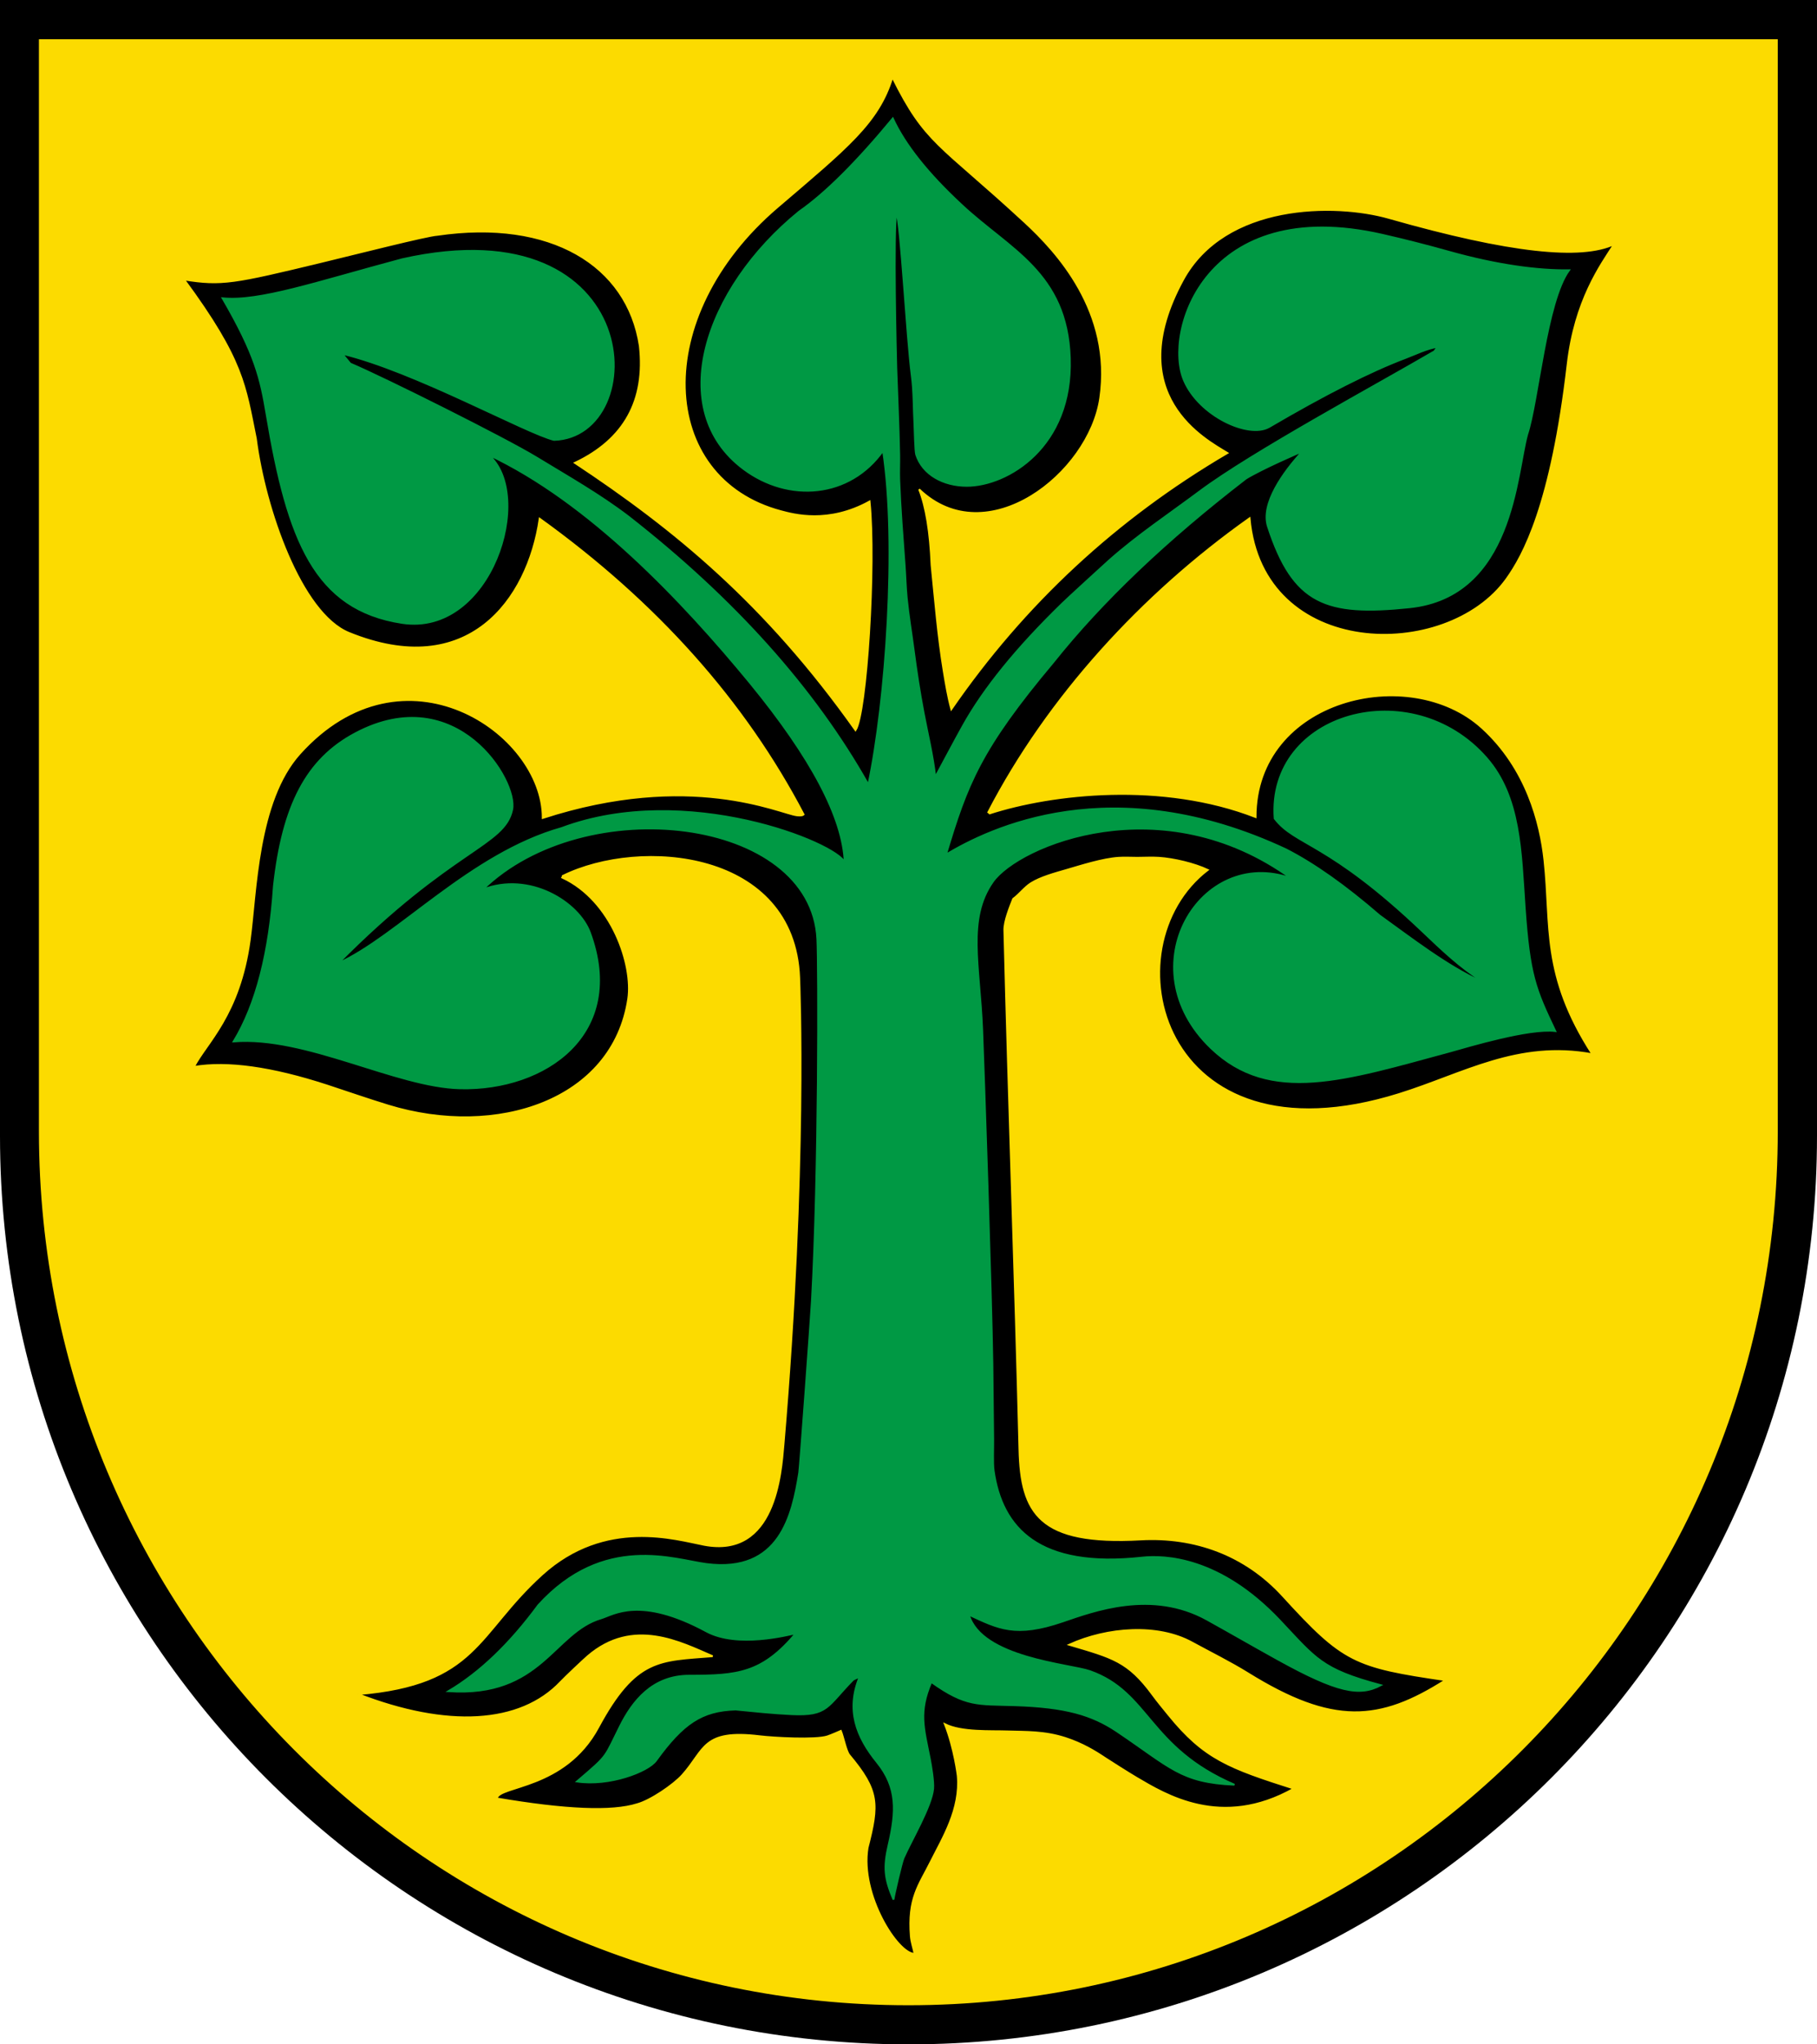
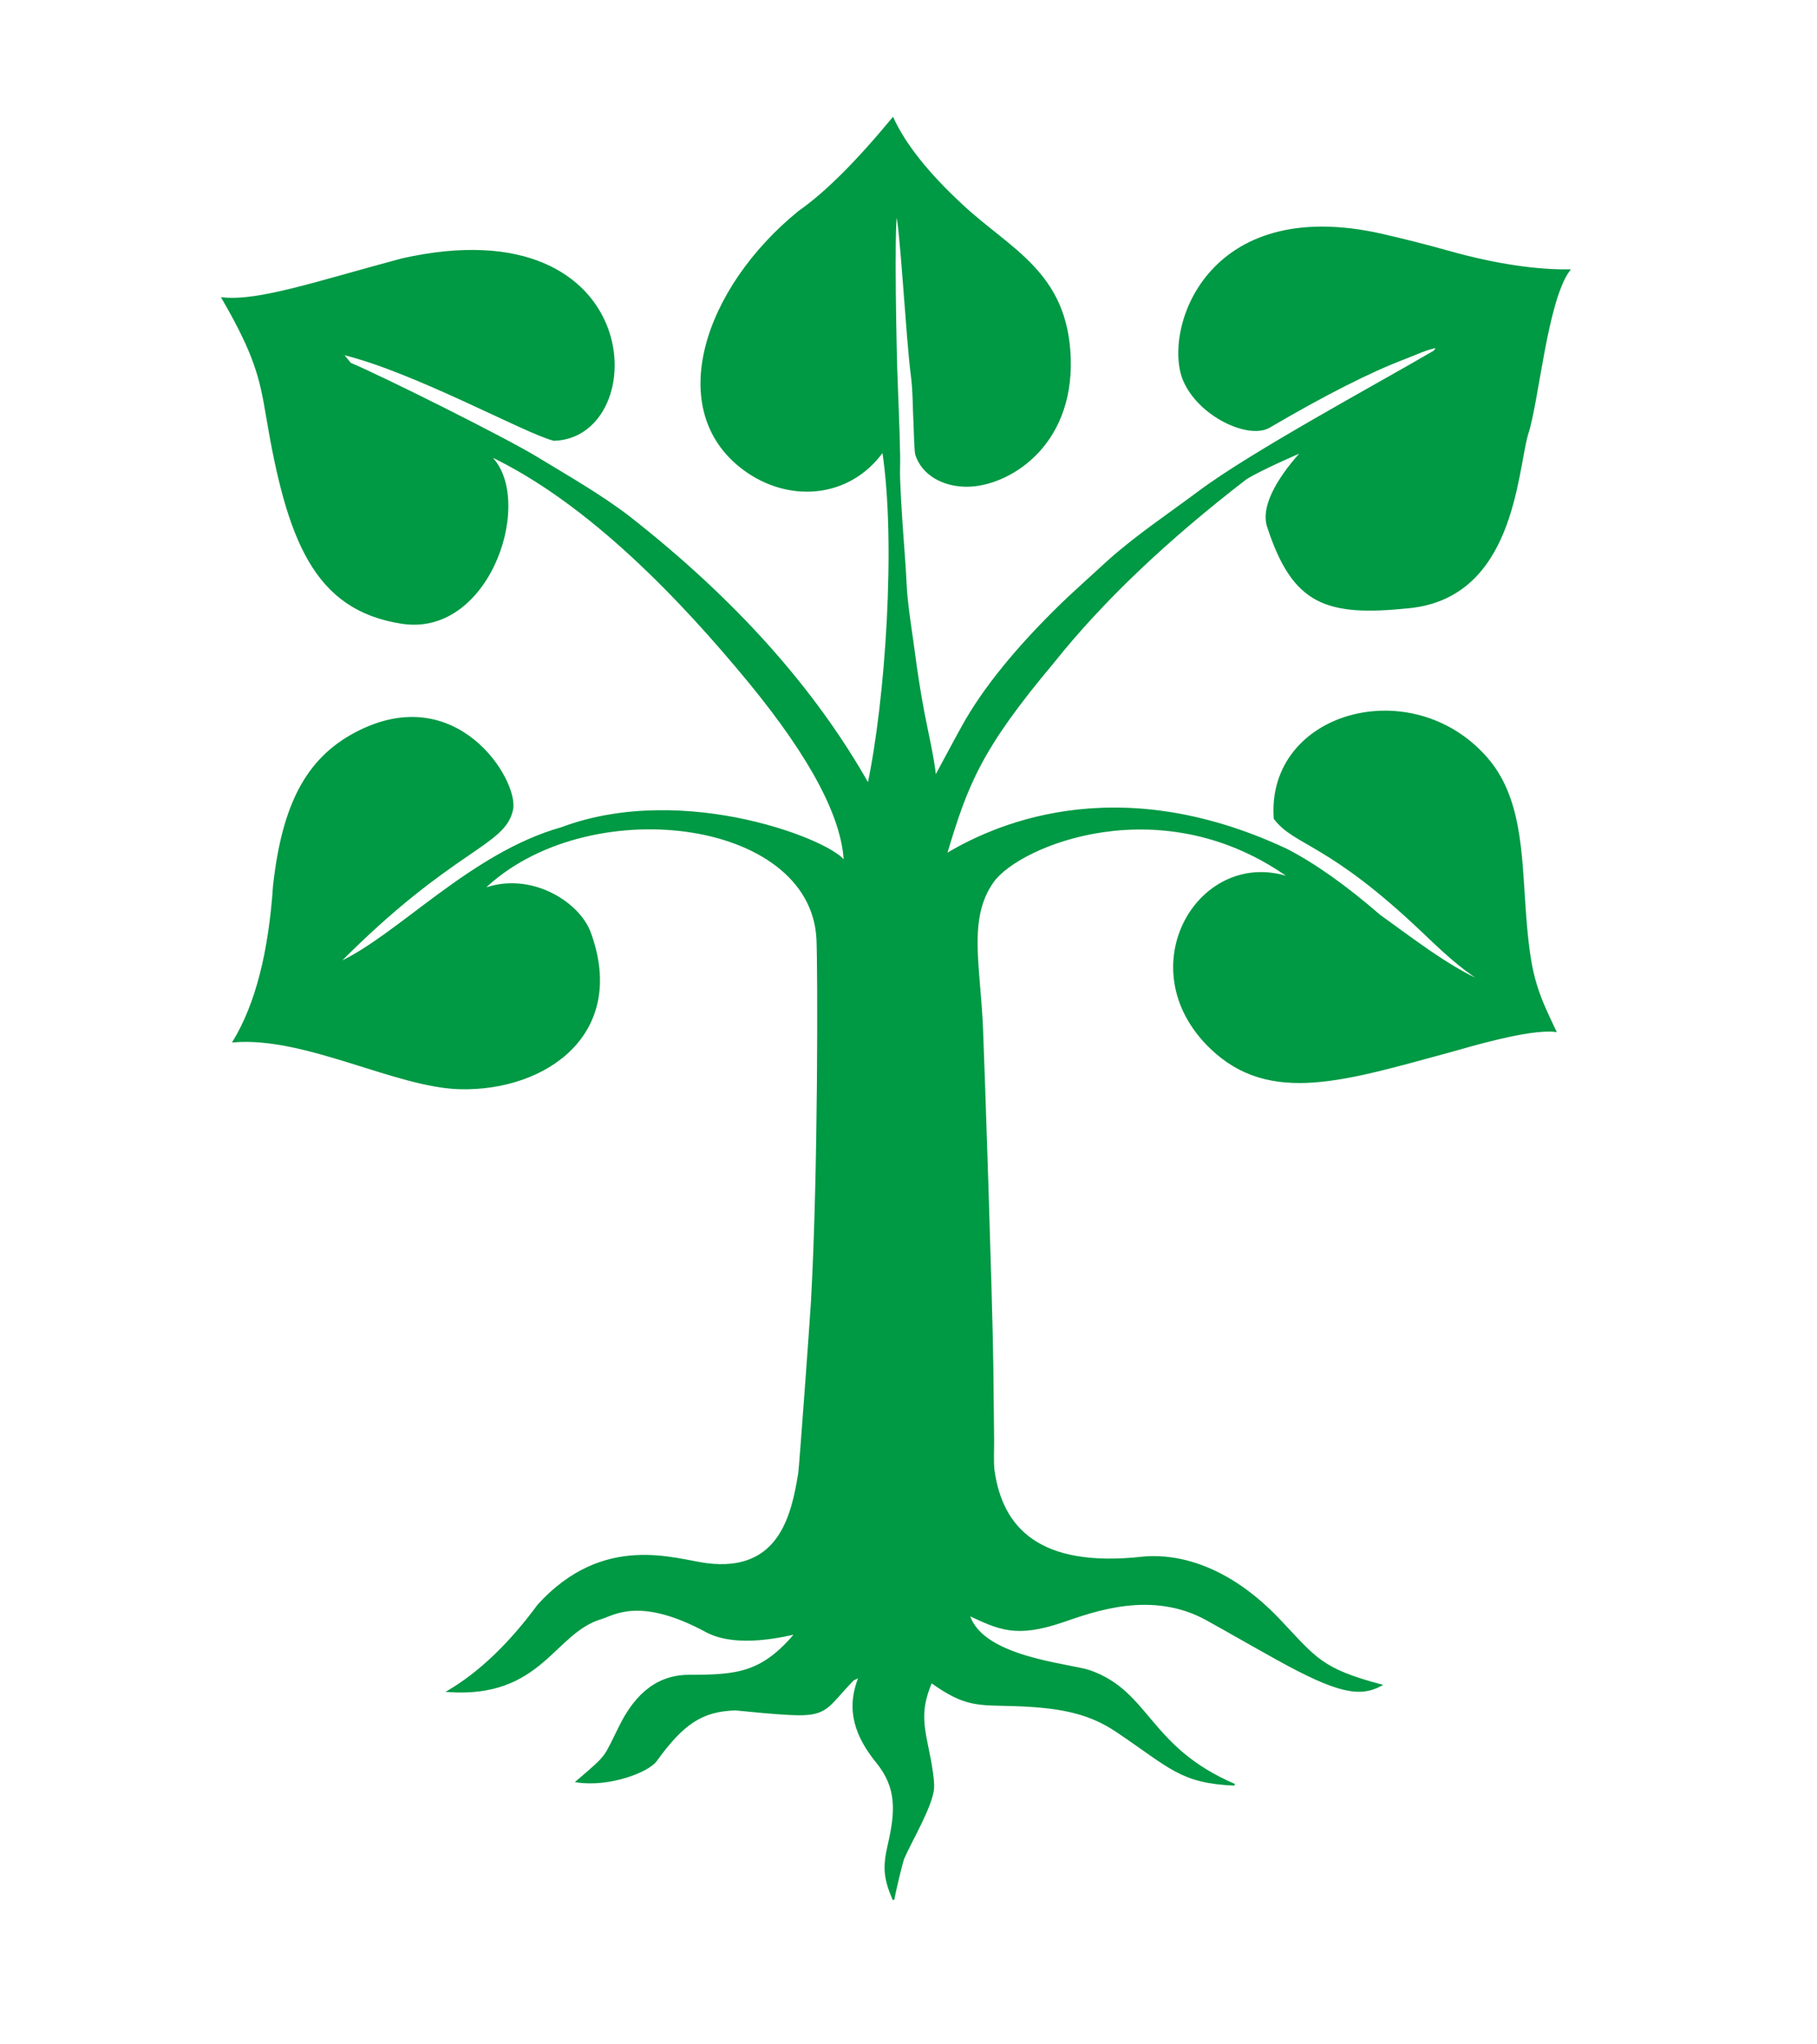
<svg xmlns="http://www.w3.org/2000/svg" width="283.465" height="318.897" viewBox="0 0 283.465 318.897" style="overflow:visible;enable-background:new 0 0 283.465 318.897" xml:space="preserve">
  <g id="CMYK_Wappen">
-     <path style="fill-rule:evenodd;clip-rule:evenodd;" d="M0,0h283.465v177.165c0,78.278-63.455,141.732-141.732,141.732    S0,255.443,0,177.165V0z" />
-     <path style="fill-rule:evenodd;clip-rule:evenodd;fill:#FCDB00;stroke:#FCDB00;stroke-width:0.283;stroke-miterlimit:3.864;" d="    M142.682,304.776c-0.176-0.879-0.512-1.845-0.584-2.729c-0.482-5.952,1.263-7.943,3.098-11.614    c1.896-3.79,4.679-8.226,4.216-13.434c-0.002-0.024-0.503-4.214-2-8.043c2.621,1.311,7.087,1.026,9.918,1.125    c2.611,0.091,5.575-0.039,8.897,1.042c2.57,0.837,4.571,2.035,6.188,3.126c0.578,0.39,3.835,2.448,4.883,3.063    c4.454,2.615,13.234,8.098,24.559,1.688c-10.109-3.232-13.981-4.632-19.565-11.523c-0.831-1.025-1.679-2.04-2.459-3.105    c-3.863-5.277-6.331-5.832-13.022-7.814c5.974-2.708,13.806-3.266,19.128-0.354c2.928,1.602,5.936,3.075,8.772,4.834    c13.197,8.186,20.51,7.624,30.816,1.042c-14.248-2.084-15.955-2.806-25.379-13.128c-5.91-6.475-13.795-9.275-22.19-8.814    c-15.89,0.873-18.674-4.071-18.919-14.024c-0.667-27.009-1.688-54.011-2.354-81.019c-0.034-1.368,0.876-3.619,1.375-4.876    c0.979-0.709,1.75-1.788,2.771-2.438c1.471-0.937,3.77-1.56,5.438-2.042c2.4-0.694,5.729-1.772,8.251-1.938    c0.942-0.062,1.935,0,2.882,0c1.121,0,2.296-0.074,3.41,0c2.293,0.152,5.537,0.918,7.605,1.896    c-15.696,12.029-7.571,46.654,29.858,34.966c10.074-3.146,18.507-8.358,30.149-6.209c-7.999-12.391-6.367-19.939-7.479-30.257    c-0.631-5.849-2.79-14.318-9.703-20.63c-11.31-10.328-35.366-4.608-35.366,13.878c-14.53-5.656-31.718-3.718-41.484-0.563    c-0.062-0.068-0.131-0.139-0.209-0.188c9.288-17.906,23.995-33.981,40.756-45.844c1.969,22.126,30.781,22.501,40.104,9.454    c2.568-3.595,6.98-11.485,9.528-33.522c1.148-9.93,5.117-15.381,7.272-18.712c-5.123,2.407-16.123,1.345-35.172-4.084    c-8.381-2.389-25.576-2.383-32.13,9.69c-9.791,18.037,3.66,24.961,6.938,26.985c-17.361,10.187-31.718,23.51-43.068,39.968    c-0.523-1.939-0.847-3.903-1.174-5.884c-0.911-5.526-1.348-11.036-1.91-16.601c-0.218-5.178-0.864-9.116-1.938-11.815    c10.519,10.085,26.544-2.41,28.254-14.232c1.952-13.494-6.851-22.902-11.793-27.465c-13.377-12.35-15.442-12.154-20.629-22.591    c-2.188,7.125-7.053,10.954-17.98,20.299c-19.956,17.065-18.662,42.274,0.583,47.406c1.96,0.523,7.397,2.043,13.835-1.519    c0.996,9.806-0.479,33.047-2.188,35.673c-14.039-19.814-28.334-31.477-43.777-41.697c7.688-3.649,11.062-9.732,10.12-18.247    c-1.905-12.604-13.905-19.916-31.581-17.324c-1.636,0.095-12.552,2.88-18.148,4.23c-13.537,3.265-15.486,3.678-21.378,2.73    c9.313,12.651,9.527,16.565,11.21,24.818c1.408,11.018,7.059,27.275,14.523,30.32c18.532,7.559,27.907-5.066,29.754-17.817    c18.205,13.11,31.93,28.489,41.172,46.136c-0.218,0.218-0.816,0.159-1.083,0.125c-2.652-0.338-16.562-7.072-39.61,0.417    c0.05-13.302-21.7-28.052-37.922-10.023c-6.66,7.403-6.784,21.694-7.792,29.069c-1.61,11.776-6.798,16.026-8.71,19.796    c5.194-0.882,12.117,0.083,20.767,2.896c3.173,1.043,6.338,2.147,9.529,3.125c16.99,5.208,35.114-0.792,37.464-16.649    c0.774-5.228-2.504-15.3-10.293-18.921c0.047-0.069,0.082-0.166,0.083-0.25c12.11-5.971,36.11-3.971,36.88,15.878    c0.037,0.965,1.23,29.524-2.444,72.767c-0.386,4.542-1.255,17.801-12.391,15.691c-4.319-0.818-15.403-4.315-25.274,4.626    c-10.284,9.314-10.097,17.126-28.713,18.671c13.866,5.393,25.304,4.768,31.609-1.896c0.762-0.806,3.609-3.489,4.229-4.021    c7.087-6.093,14.515-2.129,19.481,0c-8.229,0.676-11.979,0.188-17.856,11.106c-5.224,9.704-15.535,9.017-15.814,11.086    c10.699,1.832,17.999,2.131,21.898,0.896c2.049-0.546,5.679-3.013,7.063-4.563c3.546-3.968,3.077-7.13,12.044-6.043    c2.152,0.261,8.712,0.631,10.585,0.021c0.591-0.193,2.083-0.854,2.083-0.854c0.379,0.916,0.816,3.179,1.313,3.771    c4.667,5.578,4.604,7.641,2.854,14.462C134.159,295.598,140.097,304.848,142.682,304.776z M6.214,6.263h270.989V176.48    c0,75.208-60.662,136.175-135.494,136.175c-74.833,0-135.495-60.967-135.495-136.175V6.263z" />
    <g>
      <path style="fill-rule:evenodd;clip-rule:evenodd;fill:#009944;stroke:#009944;stroke-width:0.283;stroke-miterlimit:3.864;" d="     M139.39,296.316c-1.391-3.291-1.585-4.971-0.75-8.564c1.198-5.166,1.394-8.909-1.813-12.857     c-3.223-3.967-4.856-8.166-2.708-13.357c-0.15,0.059-0.966,0.422-1.042,0.5c-4.106,4.176-3.868,5.626-9.605,5.355     c-2.916-0.137-5.806-0.441-8.71-0.729c-5.275,0.153-8.23,2.163-12.418,7.96c-1.246,1.724-7.309,4.036-12.335,3.271     c2.606-2.228,3.63-3.092,4.383-4.148c0.68-0.954,1.14-2.065,2.347-4.479c1.936-3.871,5.028-7.877,10.772-7.877     c7.578,0,11.399-0.356,16.669-6.626c-1.271,0.258-9.117,2.335-13.98-0.292c-10.414-5.625-14.488-2.611-16.42-2.042     c-7.46,2.196-9.306,12.354-23.815,11.377c4.892-2.897,9.565-7.371,14.022-13.419c10.205-11.226,21.278-7.053,26.213-6.418     c11.49,1.478,13.426-7.688,14.48-14.232c0.128-0.793,1.823-23.938,1.979-26.735c1.126-20.091,1.062-52.215,0.854-56.513     c-0.921-19.149-36.298-23.311-52.236-7.71c7.321-2.868,15.008,1.945,16.752,6.709c5.763,15.745-6.898,24.582-20.231,24.277     c-10.012-0.229-24.074-8.229-35.339-7.314c3.516-5.79,5.578-13.915,6.271-24.235c1.381-12.512,5.042-19.768,12.731-23.839     c15.77-8.35,25.365,7.431,24.44,11.899c-1.179,5.698-9.304,5.948-27.17,24.005c9.304-4.183,20.679-17.12,34.88-21.109     c19.399-7.263,42.946,2.363,44.173,5.376c-0.254-6.979-5.178-16.322-14.773-28.027C106.499,93.746,91.909,78.289,76.172,70.91     c7.363,6.253,0.488,28.378-13.439,26.256c-13.649-2.08-17.853-12.92-21.114-32.403c-0.957-5.724-1.77-9.411-6.89-18.233     c5.745,0.572,14.476-2.461,28.004-6.085c38.302-8.593,38.989,27.72,23.691,28.174c-4.389-1.079-21.826-10.767-33.047-13.441     l1.266,1.539c5.408,2.299,24.205,11.698,29.052,14.652c4.835,2.948,9.799,5.751,14.314,9.19     c16.538,12.929,29.026,26.876,37.463,41.843c2.75-12.988,4.5-37.612,2.292-52.096c-5.198,7.354-14.729,8.108-21.773,2.841     c-12.297-9.195-6.146-28.087,8.688-40.141c4.069-2.833,8.938-7.675,14.605-14.528c1.89,4.101,5.461,8.59,10.711,13.465     c7.511,7.042,16.46,10.534,16.905,23.923c0.463,13.895-9.776,19.921-16.072,19.921c-3.657,0-6.896-1.764-7.896-4.876     c-0.171-0.532-0.233-4.007-0.271-4.688c-0.142-2.559-0.089-5.135-0.423-7.676c-0.767-5.819-1.703-23.632-2.39-25.457     c-0.552,2.803-0.066,22.899-0.021,24.276c0.15,4.537,0.374,9.09,0.458,13.628c0.023,1.275-0.048,2.561,0,3.834     c0.169,4.462,0.523,8.958,0.848,13.413c0.121,1.667,0.156,3.343,0.319,5.008c0.267,2.723,0.729,5.434,1.083,8.148     c0.425,3.256,0.929,6.547,1.542,9.773c0.635,3.339,1.458,6.665,1.834,10.044c1.433-2.643,2.833-5.312,4.292-7.939     c3.24-5.843,8.415-12.22,15.523-19.129c0.489-0.507,6.823-6.293,7.292-6.71c4.421-3.929,9.396-7.24,14.127-10.773     c8.199-6.123,27.759-16.667,36.672-21.88c0.024-0.147,0.421-0.537,0.465-0.68c-1.648,0.235-3.496,1.158-5.049,1.742     c-5.444,2.058-12.536,5.649-21.273,10.773c-3.23,1.79-10.865-1.766-13.23-7.251c-3.275-7.593,3.34-29.043,30.941-22.734     c3.459,0.791,6.899,1.666,10.313,2.625c7.673,2.157,14.047,2.97,18.795,2.896c-3.561,4.886-4.811,20.448-6.529,25.604     c-1.718,6.095-2.155,25.281-18.343,26.969c-13.059,1.361-18.143-0.492-22.093-12.584c-1.157-3.541,2.376-8.468,5.375-11.731     c-0.243,0.048-6.499,2.788-8.813,4.23c-12.479,9.614-22.495,19.158-30.046,28.631c-11.428,13.606-13.49,19.108-16.752,30.028     c6.705-4.012,25.893-13.512,53.069-0.792c4.361,2.233,9.217,5.665,14.564,10.294c4.783,3.43,10.589,7.957,15.94,10.336     c0.073,0.032,0.083-0.038,0.083-0.084c-3.447-2.171-6.352-4.951-9.293-7.751c-14.785-14.077-19.848-13.389-23.086-17.629     c-1.199-16.51,21.355-22.801,33.046-9.439c5.322,6.084,5.357,14.663,5.959,23.318c0.733,10.548,1.661,12.741,4.771,19.275     c-4.102-0.477-13.468,2.355-16.377,3.167c-16.349,4.418-28.083,8.334-37.297-0.479c-13.176-12.603-1.677-31.602,12.501-26.485     c-20.114-14.616-42.55-5.193-46.568,0.5c-4.078,5.778-2.074,13.017-1.667,23.026c0.266,6.52,1.442,41.353,1.598,52.255     c0.056,3.897,0.069,7.793,0.125,11.69c0.019,1.321-0.1,3.713,0.069,4.904c1.276,8.996,7.079,15.318,23.148,13.565     c3.484-0.38,12.12-0.12,21.482,9.794c5.649,5.982,6.492,7.626,15.773,10.106c-3.303,1.766-6.788,1.104-16.023-4.001     c-3.71-2.05-7.377-4.175-11.085-6.23c-8.638-4.79-17.717-1.354-22.545,0.292c-7.353,2.506-9.975,1.099-14.627-1.063     c1.955,6.792,15.852,7.737,18.898,8.814c9.307,3.29,9.056,11.915,22.545,17.712c-8.364-0.36-9.943-2.679-18.314-8.314     c-3.907-2.63-8.047-3.833-15.919-4.084c-5.839-0.187-7.656,0.234-13.064-3.626c-2.012,4.708-1.188,7.113-0.236,11.954     c0.205,1.042,0.639,3.608,0.527,4.716c-0.273,2.745-3.422,8.059-4.625,10.794C140.663,290.492,139.467,295.621,139.39,296.316z" />
    </g>
  </g>
</svg>